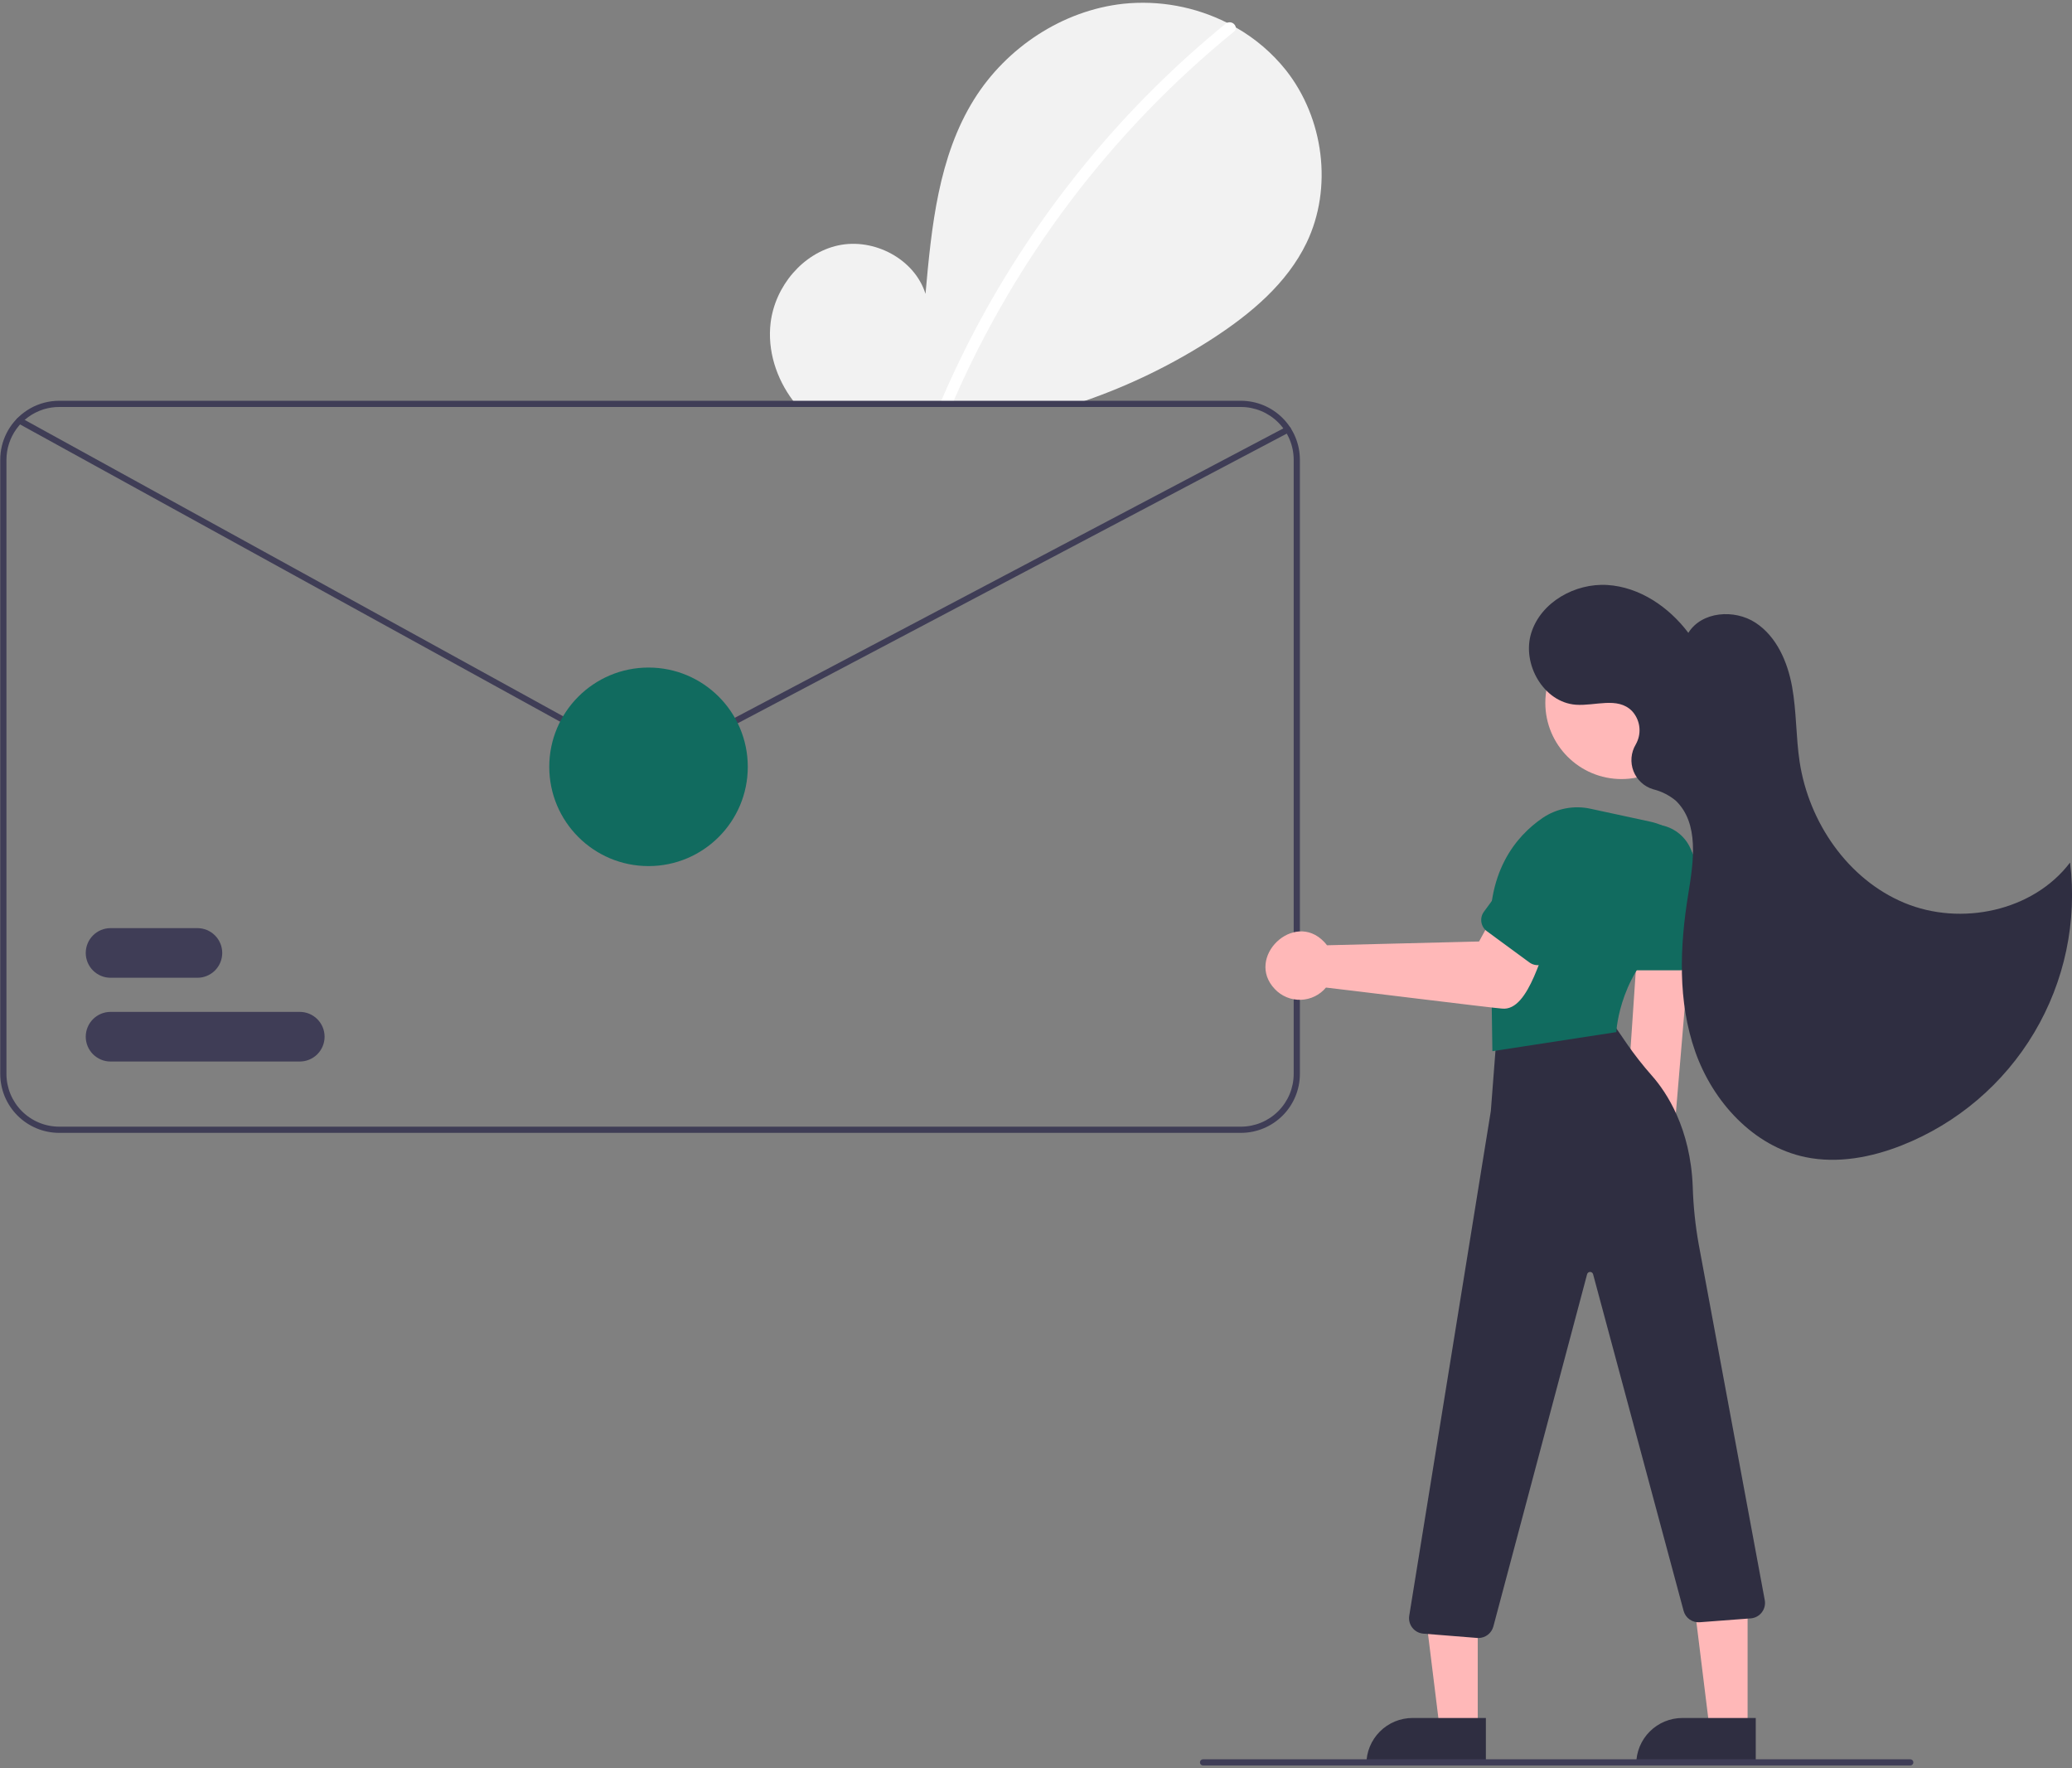
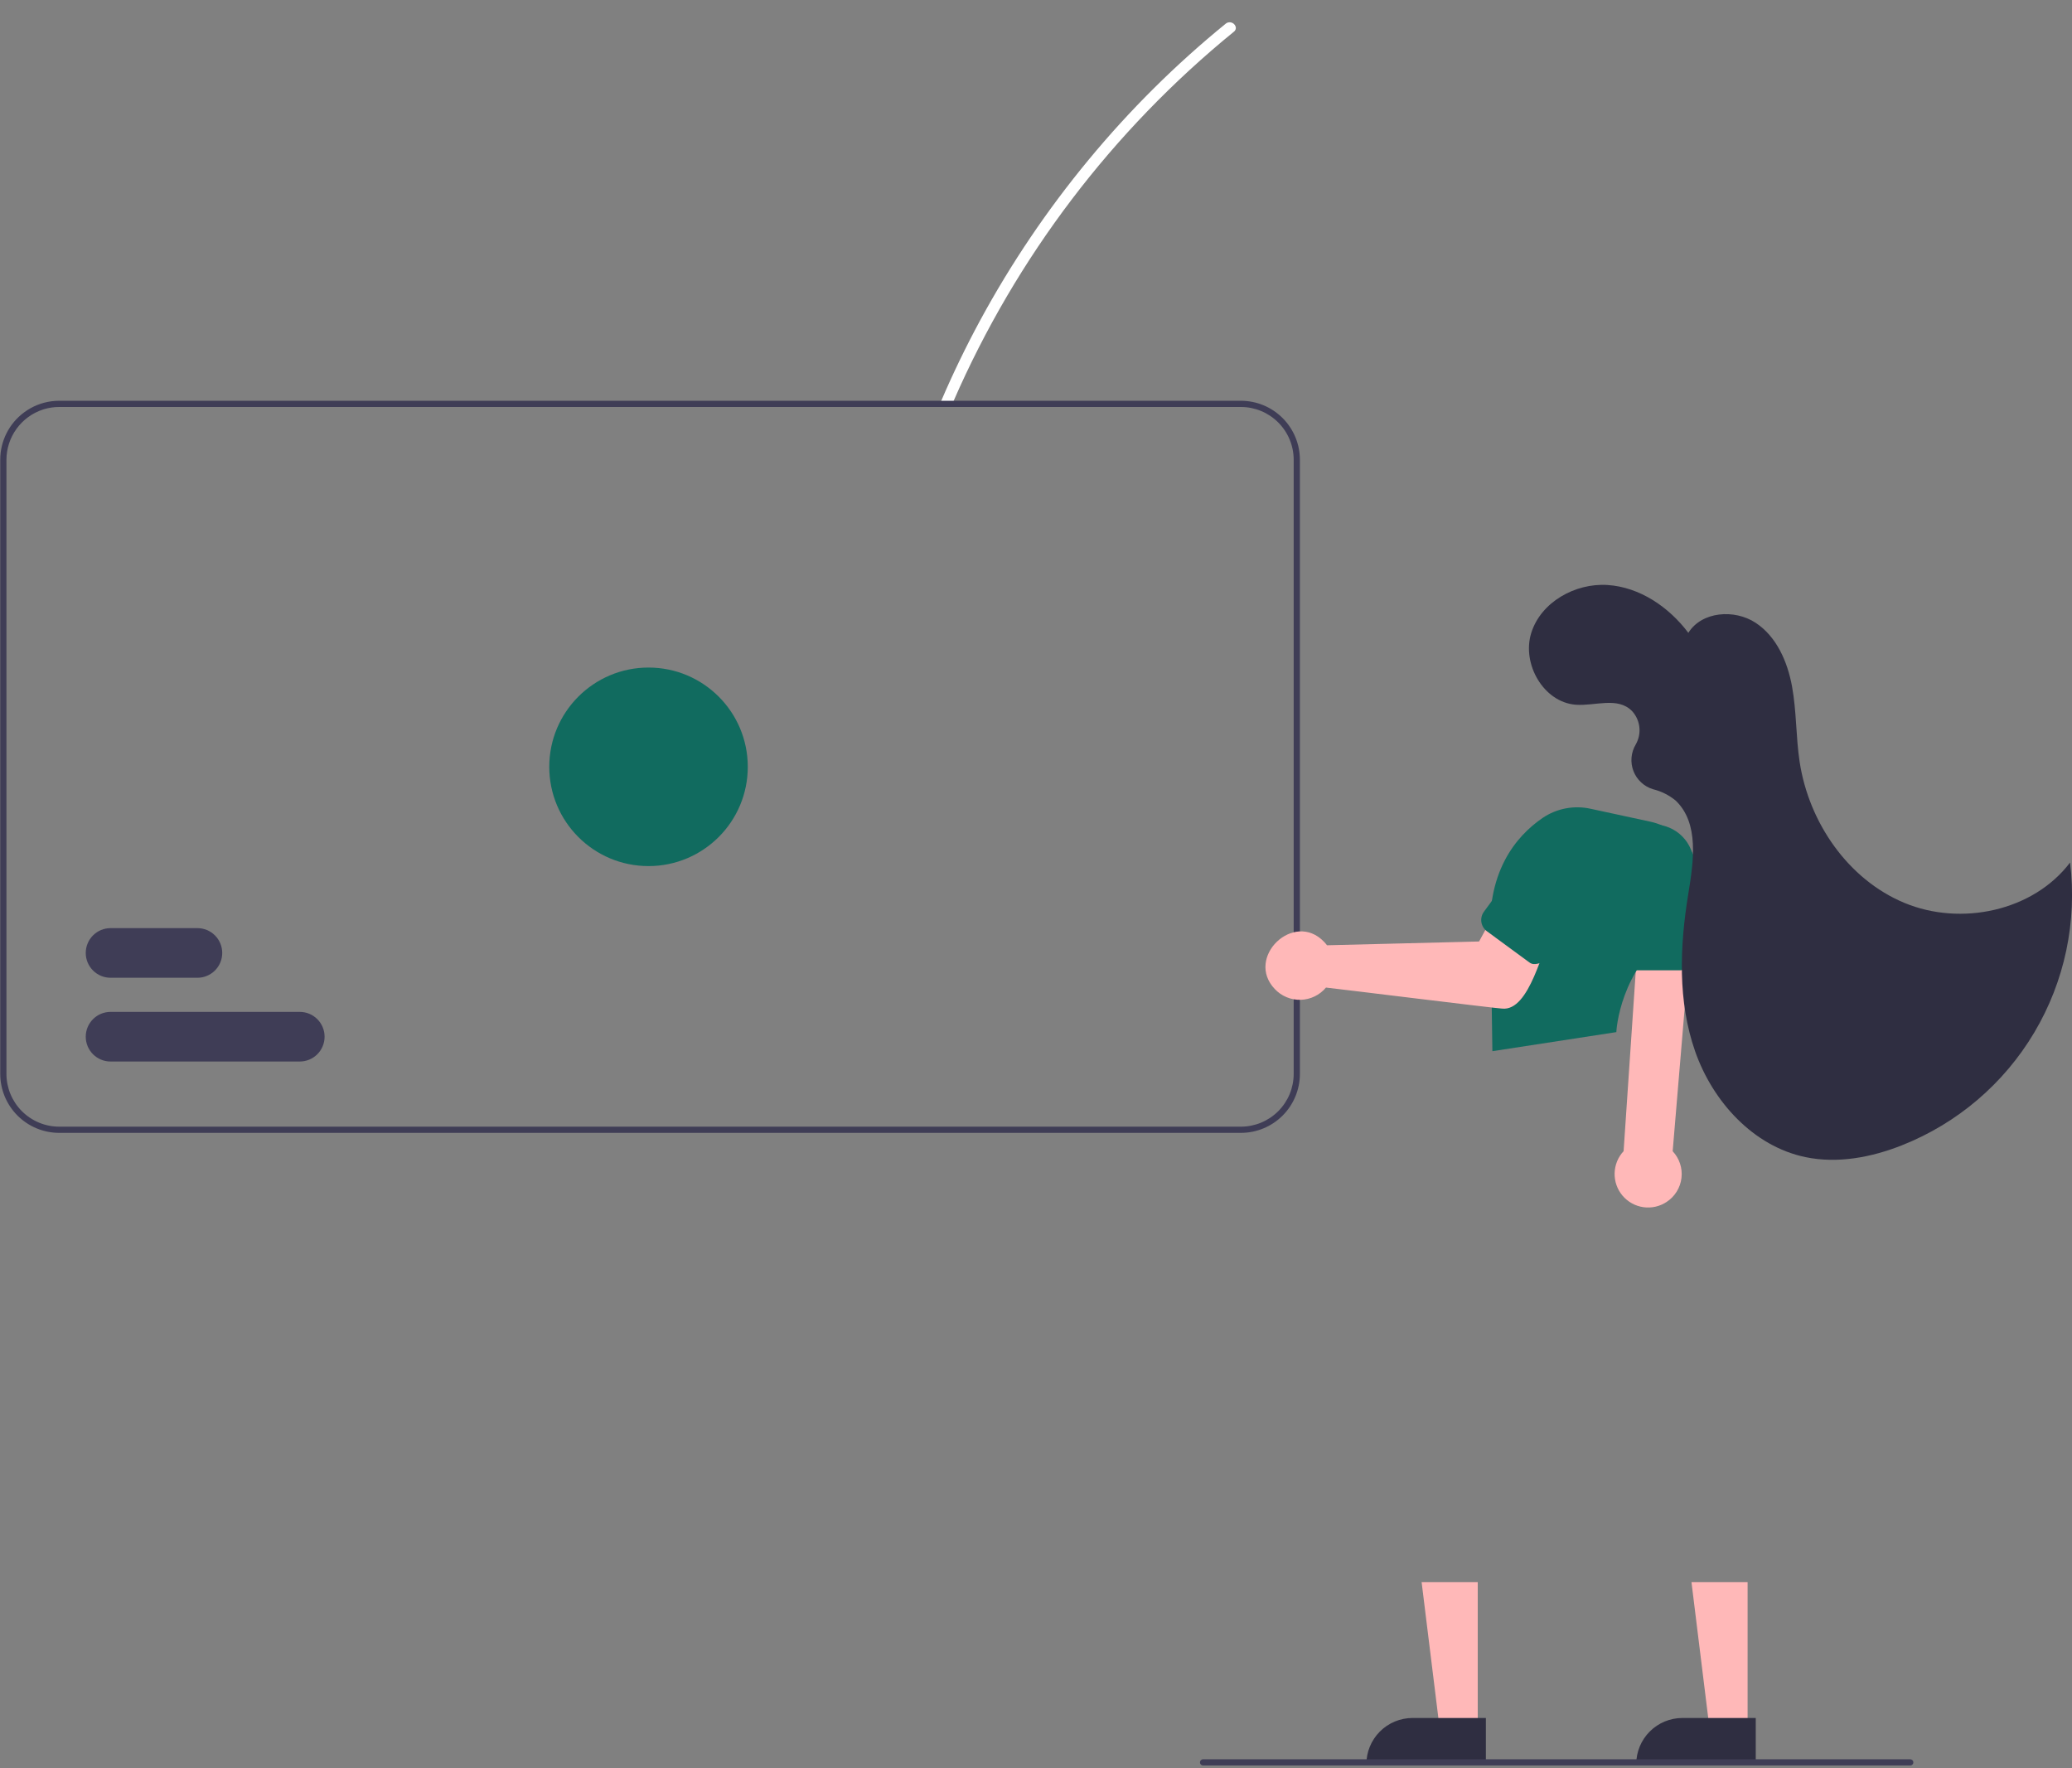
<svg xmlns="http://www.w3.org/2000/svg" width="668" height="570" viewBox="0 0 668 570" fill="none">
  <rect x="0" y="0" width="668" height="570" fill="#808080" stroke="none" />
  <g clip-path="url(#clip0_2310_12725)">
-     <path d="M421.217 78.295C414.907 91.365 403.297 101.095 391.137 109.015C378.237 117.387 364.369 124.163 349.837 129.195C347.837 129.895 345.817 130.565 343.797 131.195H257.317C256.757 130.555 256.217 129.885 255.697 129.195C250.267 122.015 247.357 112.925 248.447 104.015C249.877 92.335 258.747 81.595 270.257 79.105C281.767 76.625 294.887 83.495 298.377 94.735C300.307 73.065 302.527 50.485 314.047 32.025C324.477 15.315 342.557 3.355 362.137 1.215C373.654 0.016 385.273 2.143 395.617 7.345C396.567 7.825 397.507 8.325 398.427 8.845C404.635 12.365 410.113 17.039 414.567 22.615C426.777 38.075 429.767 60.545 421.217 78.295Z" fill="#F2F2F2" />
    <path d="M398.427 8.845C398.451 9.108 398.407 9.372 398.298 9.612C398.189 9.852 398.02 10.06 397.807 10.215C358.641 42.11 327.663 82.903 307.457 129.195C307.157 129.855 306.867 130.525 306.587 131.195H302.607C302.887 130.525 303.167 129.855 303.457 129.195C307.247 120.355 311.437 111.695 316.027 103.215C325.961 84.906 337.649 67.605 350.927 51.555C364.203 35.486 379.031 20.764 395.197 7.605C395.325 7.501 395.467 7.413 395.617 7.345C395.898 7.224 396.203 7.168 396.509 7.181C396.814 7.193 397.113 7.275 397.383 7.419C397.653 7.563 397.887 7.766 398.068 8.013C398.248 8.26 398.371 8.544 398.427 8.845Z" fill="white" />
    <path d="M400.077 129.195H19.077C15.796 129.191 12.569 130.043 9.717 131.665C9.034 132.053 8.376 132.484 7.747 132.955C5.367 134.72 3.434 137.017 2.102 139.664C0.77 142.31 0.076 145.232 0.077 148.195V346.195C0.082 351.233 2.085 356.063 5.647 359.625C9.209 363.187 14.04 365.191 19.077 365.195H400.077C405.115 365.191 409.945 363.187 413.507 359.625C417.069 356.063 419.073 351.233 419.077 346.195V148.195C419.073 143.157 417.069 138.327 413.507 134.765C409.945 131.203 405.115 129.2 400.077 129.195ZM417.077 346.195C417.071 350.702 415.278 355.022 412.091 358.209C408.904 361.395 404.584 363.189 400.077 363.195H19.077C14.57 363.189 10.25 361.396 7.064 358.209C3.877 355.022 2.084 350.702 2.077 346.195V148.195C2.091 144.602 3.237 141.105 5.352 138.201C7.466 135.297 10.442 133.132 13.857 132.015C13.997 131.975 14.127 131.925 14.267 131.885C15.829 131.426 17.449 131.194 19.077 131.195H400.077C404.584 131.202 408.904 132.995 412.091 136.181C415.278 139.368 417.071 143.688 417.077 148.195V346.195Z" fill="#3F3D56" />
    <path d="M537.296 387.467C538.611 386.61 539.723 385.474 540.552 384.14C541.382 382.807 541.909 381.307 542.096 379.748C542.283 378.189 542.126 376.607 541.636 375.115C541.146 373.623 540.335 372.257 539.26 371.112L545.232 299.901L528.126 301.783L523.44 371.091C521.637 373.025 520.606 375.553 520.542 378.196C520.478 380.84 521.386 383.415 523.094 385.433C524.802 387.452 527.191 388.774 529.808 389.149C532.426 389.523 535.09 388.925 537.296 387.467Z" fill="#FFB8B8" />
    <path d="M476.414 557.318L464.154 557.317L458.322 510.029L476.416 510.03L476.414 557.318Z" fill="#FFB8B8" />
    <path d="M455.397 553.814H479.041V568.701H440.511C440.511 566.746 440.896 564.81 441.644 563.004C442.392 561.198 443.489 559.557 444.871 558.174C446.253 556.792 447.894 555.696 449.701 554.947C451.507 554.199 453.442 553.814 455.397 553.814Z" fill="#2F2E41" />
    <path d="M563.414 557.318L551.154 557.317L545.322 510.029L563.416 510.03L563.414 557.318Z" fill="#FFB8B8" />
    <path d="M542.397 553.814H566.041V568.701H527.511C527.511 564.753 529.079 560.966 531.871 558.174C534.663 555.383 538.449 553.814 542.397 553.814Z" fill="#2F2E41" />
-     <path d="M476.621 528.03C476.488 528.03 476.355 528.024 476.22 528.013L458.869 526.625C458.18 526.57 457.511 526.373 456.902 526.046C456.294 525.72 455.76 525.271 455.333 524.727C454.907 524.184 454.598 523.559 454.425 522.89C454.253 522.221 454.221 521.524 454.331 520.843L480.639 358.123L482.401 335.172C482.479 334.099 482.903 333.08 483.609 332.268C484.315 331.457 485.266 330.896 486.318 330.671L512.779 324.883C513.752 324.665 514.767 324.745 515.694 325.113C516.62 325.48 517.415 326.118 517.974 326.943L524.426 336.374C526.96 340.04 529.713 343.549 532.671 346.883C537.249 352.096 545.033 363.673 545.731 382.618C545.919 388.842 546.565 395.043 547.665 401.172L568.968 515.932C569.076 516.605 569.045 517.293 568.878 517.953C568.71 518.614 568.409 519.233 567.993 519.773C567.577 520.313 567.056 520.762 566.46 521.093C565.864 521.424 565.207 521.629 564.529 521.697L548.081 522.943C546.904 523.059 545.724 522.753 544.753 522.079C543.781 521.404 543.082 520.406 542.779 519.263L513.602 410.762C513.545 410.55 513.419 410.362 513.244 410.228C513.069 410.094 512.855 410.022 512.635 410.022C512.415 410.022 512.201 410.096 512.026 410.23C511.852 410.364 511.727 410.552 511.67 410.765L481.451 524.316C481.167 525.38 480.539 526.321 479.666 526.993C478.793 527.664 477.723 528.029 476.621 528.03Z" fill="#2F2E41" />
-     <path d="M522.764 251.139C536.329 251.139 547.325 240.143 547.325 226.578C547.325 213.013 536.329 202.017 522.764 202.017C509.199 202.017 498.203 213.013 498.203 226.578C498.203 240.143 509.199 251.139 522.764 251.139Z" fill="#FFB8B8" />
    <path d="M481.135 338.864L480.626 303.79C478.756 281.357 488.69 269.579 497.354 263.654C499.588 262.146 502.106 261.107 504.753 260.6C507.401 260.093 510.124 260.129 512.757 260.706L532.087 264.884C534.778 265.471 537.323 266.597 539.567 268.195C541.811 269.793 543.707 271.829 545.142 274.181C546.514 276.4 547.415 278.877 547.788 281.459C548.162 284.041 548.001 286.672 547.314 289.189C545.971 293.9 542.993 297.978 538.915 300.691C522.306 312.416 521.136 332.11 521.126 332.308L521.105 332.715L481.135 338.864Z" fill="#116B5F" />
    <path d="M541.626 312.783H524.626C523.433 312.782 522.29 312.307 521.446 311.463C520.602 310.62 520.128 309.476 520.126 308.283V278.783C520.126 275.335 521.496 272.029 523.934 269.591C526.372 267.153 529.679 265.783 533.126 265.783C536.574 265.783 539.881 267.153 542.319 269.591C544.757 272.029 546.126 275.335 546.126 278.783V308.283C546.125 309.476 545.651 310.62 544.807 311.463C543.963 312.307 542.82 312.782 541.626 312.783Z" fill="#116B5F" />
    <path d="M427.488 318.356C426.487 319.551 425.244 320.521 423.84 321.201C422.437 321.881 420.906 322.256 419.347 322.301C417.788 322.346 416.238 322.06 414.798 321.463C413.357 320.865 412.06 319.969 410.991 318.833C401.305 308.674 417.14 293.42 426.863 303.601C427.205 303.952 427.524 304.326 427.815 304.721L476.843 303.502L482.695 292.799L500.68 299.783C497.227 305.137 493.263 326.152 484.232 325.129C483.048 325.161 428.699 318.442 427.488 318.356Z" fill="#FFB8B8" />
-     <path d="M493.075 310.257L479.37 300.199C478.409 299.493 477.768 298.433 477.587 297.254C477.406 296.075 477.7 294.872 478.405 293.909L495.858 270.126C496.868 268.75 498.14 267.586 499.599 266.701C501.059 265.816 502.679 265.227 504.367 264.968C506.054 264.709 507.776 264.785 509.434 265.192C511.092 265.598 512.654 266.327 514.03 267.337C515.407 268.347 516.57 269.619 517.455 271.079C518.34 272.538 518.929 274.158 519.188 275.846C519.447 277.533 519.371 279.255 518.965 280.913C518.558 282.571 517.829 284.133 516.819 285.509L499.366 309.292C498.659 310.253 497.599 310.894 496.42 311.075C495.241 311.256 494.038 310.962 493.075 310.257Z" fill="#116B5F" />
+     <path d="M493.075 310.257L479.37 300.199C478.409 299.493 477.768 298.433 477.587 297.254C477.406 296.075 477.7 294.872 478.405 293.909L495.858 270.126C496.868 268.75 498.14 267.586 499.599 266.701C501.059 265.816 502.679 265.227 504.367 264.968C506.054 264.709 507.776 264.785 509.434 265.192C511.092 265.598 512.654 266.327 514.03 267.337C515.407 268.347 516.57 269.619 517.455 271.079C518.34 272.538 518.929 274.158 519.188 275.846C519.447 277.533 519.371 279.255 518.965 280.913C518.558 282.571 517.829 284.133 516.819 285.509L499.366 309.292C495.241 311.256 494.038 310.962 493.075 310.257Z" fill="#116B5F" />
    <path d="M527.684 239.344C528.476 237.691 528.751 235.836 528.473 234.024C528.194 232.212 527.376 230.525 526.124 229.186C521.503 224.527 514.284 227.634 508.039 227.178C497.638 226.418 490.554 214.015 493.659 204.059C496.764 194.102 507.801 187.924 518.21 188.579C528.618 189.234 538.042 195.673 544.315 204.004C548.609 197.093 559.158 196.287 565.967 200.742C572.775 205.197 576.297 213.338 577.753 221.343C579.209 229.348 578.971 237.575 580.197 245.618C583.169 265.115 595.753 283.475 613.961 291.054C632.168 298.633 655.468 293.762 667.38 278.043C669.697 297.092 665.633 316.371 655.826 332.864C646.019 349.357 631.021 362.135 613.179 369.197C603.312 373.102 592.416 375.176 582.029 373.005C565.259 369.501 552.215 355.159 546.53 338.997C540.846 322.836 541.526 305.103 544.287 288.195C545.988 277.781 547.871 265.447 540.275 258.122C538.143 256.347 535.634 255.082 532.94 254.423C531.511 253.994 530.199 253.244 529.104 252.231C528.009 251.218 527.16 249.969 526.621 248.578C526.082 247.187 525.867 245.691 525.994 244.204C526.121 242.718 526.585 241.28 527.351 240C527.475 239.782 527.585 239.564 527.684 239.344Z" fill="#2F2E41" />
    <path d="M615.857 569.125H387.857C387.591 569.125 387.337 569.02 387.149 568.832C386.962 568.645 386.857 568.39 386.857 568.125C386.857 567.86 386.962 567.605 387.149 567.418C387.337 567.23 387.591 567.125 387.857 567.125H615.857C616.122 567.125 616.376 567.23 616.564 567.418C616.751 567.605 616.857 567.86 616.857 568.125C616.857 568.39 616.751 568.645 616.564 568.832C616.376 569.02 616.122 569.125 615.857 569.125Z" fill="#3F3D56" />
-     <path d="M209.161 247.111C207.643 247.11 206.15 246.726 204.822 245.992L5.779 136.44C5.546 136.312 5.374 136.097 5.3 135.842C5.227 135.587 5.257 135.314 5.385 135.081C5.513 134.849 5.728 134.677 5.982 134.603C6.237 134.529 6.511 134.56 6.743 134.688L205.786 244.24C206.801 244.801 207.94 245.1 209.099 245.11C210.259 245.12 211.403 244.841 212.428 244.299L414.747 137.569C414.863 137.508 414.99 137.47 415.121 137.457C415.252 137.445 415.384 137.459 415.51 137.497C415.636 137.536 415.752 137.599 415.854 137.683C415.955 137.767 416.038 137.87 416.1 137.986C416.161 138.103 416.199 138.23 416.211 138.361C416.223 138.492 416.209 138.624 416.17 138.749C416.131 138.875 416.068 138.991 415.984 139.092C415.9 139.193 415.797 139.277 415.68 139.338L213.361 246.068C212.066 246.752 210.625 247.11 209.161 247.111Z" fill="#3F3D56" />
    <path d="M63.644 315.195H35.644C33.522 315.195 31.487 314.352 29.987 312.852C28.487 311.351 27.644 309.317 27.644 307.195C27.644 305.073 28.487 303.038 29.987 301.538C31.487 300.038 33.522 299.195 35.644 299.195H63.644C65.766 299.195 67.8 300.038 69.301 301.538C70.801 303.038 71.644 305.073 71.644 307.195C71.644 309.317 70.801 311.351 69.301 312.852C67.8 314.352 65.766 315.195 63.644 315.195Z" fill="#3F3D56" />
    <path d="M96.644 342.195H35.644C33.522 342.195 31.487 341.352 29.987 339.852C28.487 338.351 27.644 336.317 27.644 334.195C27.644 332.073 28.487 330.038 29.987 328.538C31.487 327.038 33.522 326.195 35.644 326.195H96.644C98.766 326.195 100.8 327.038 102.301 328.538C103.801 330.038 104.644 332.073 104.644 334.195C104.644 336.317 103.801 338.351 102.301 339.852C100.8 341.352 98.766 342.195 96.644 342.195Z" fill="#3F3D56" />
    <path d="M209.081 279.195C226.754 279.195 241.081 264.868 241.081 247.195C241.081 229.522 226.754 215.195 209.081 215.195C191.408 215.195 177.081 229.522 177.081 247.195C177.081 264.868 191.408 279.195 209.081 279.195Z" fill="#116B5F" />
  </g>
  <defs>
    <clipPath id="clip0_2310_12725">
      <rect width="667.923" height="568.25" fill="white" transform="translate(0.077 0.875)" />
    </clipPath>
  </defs>
</svg>